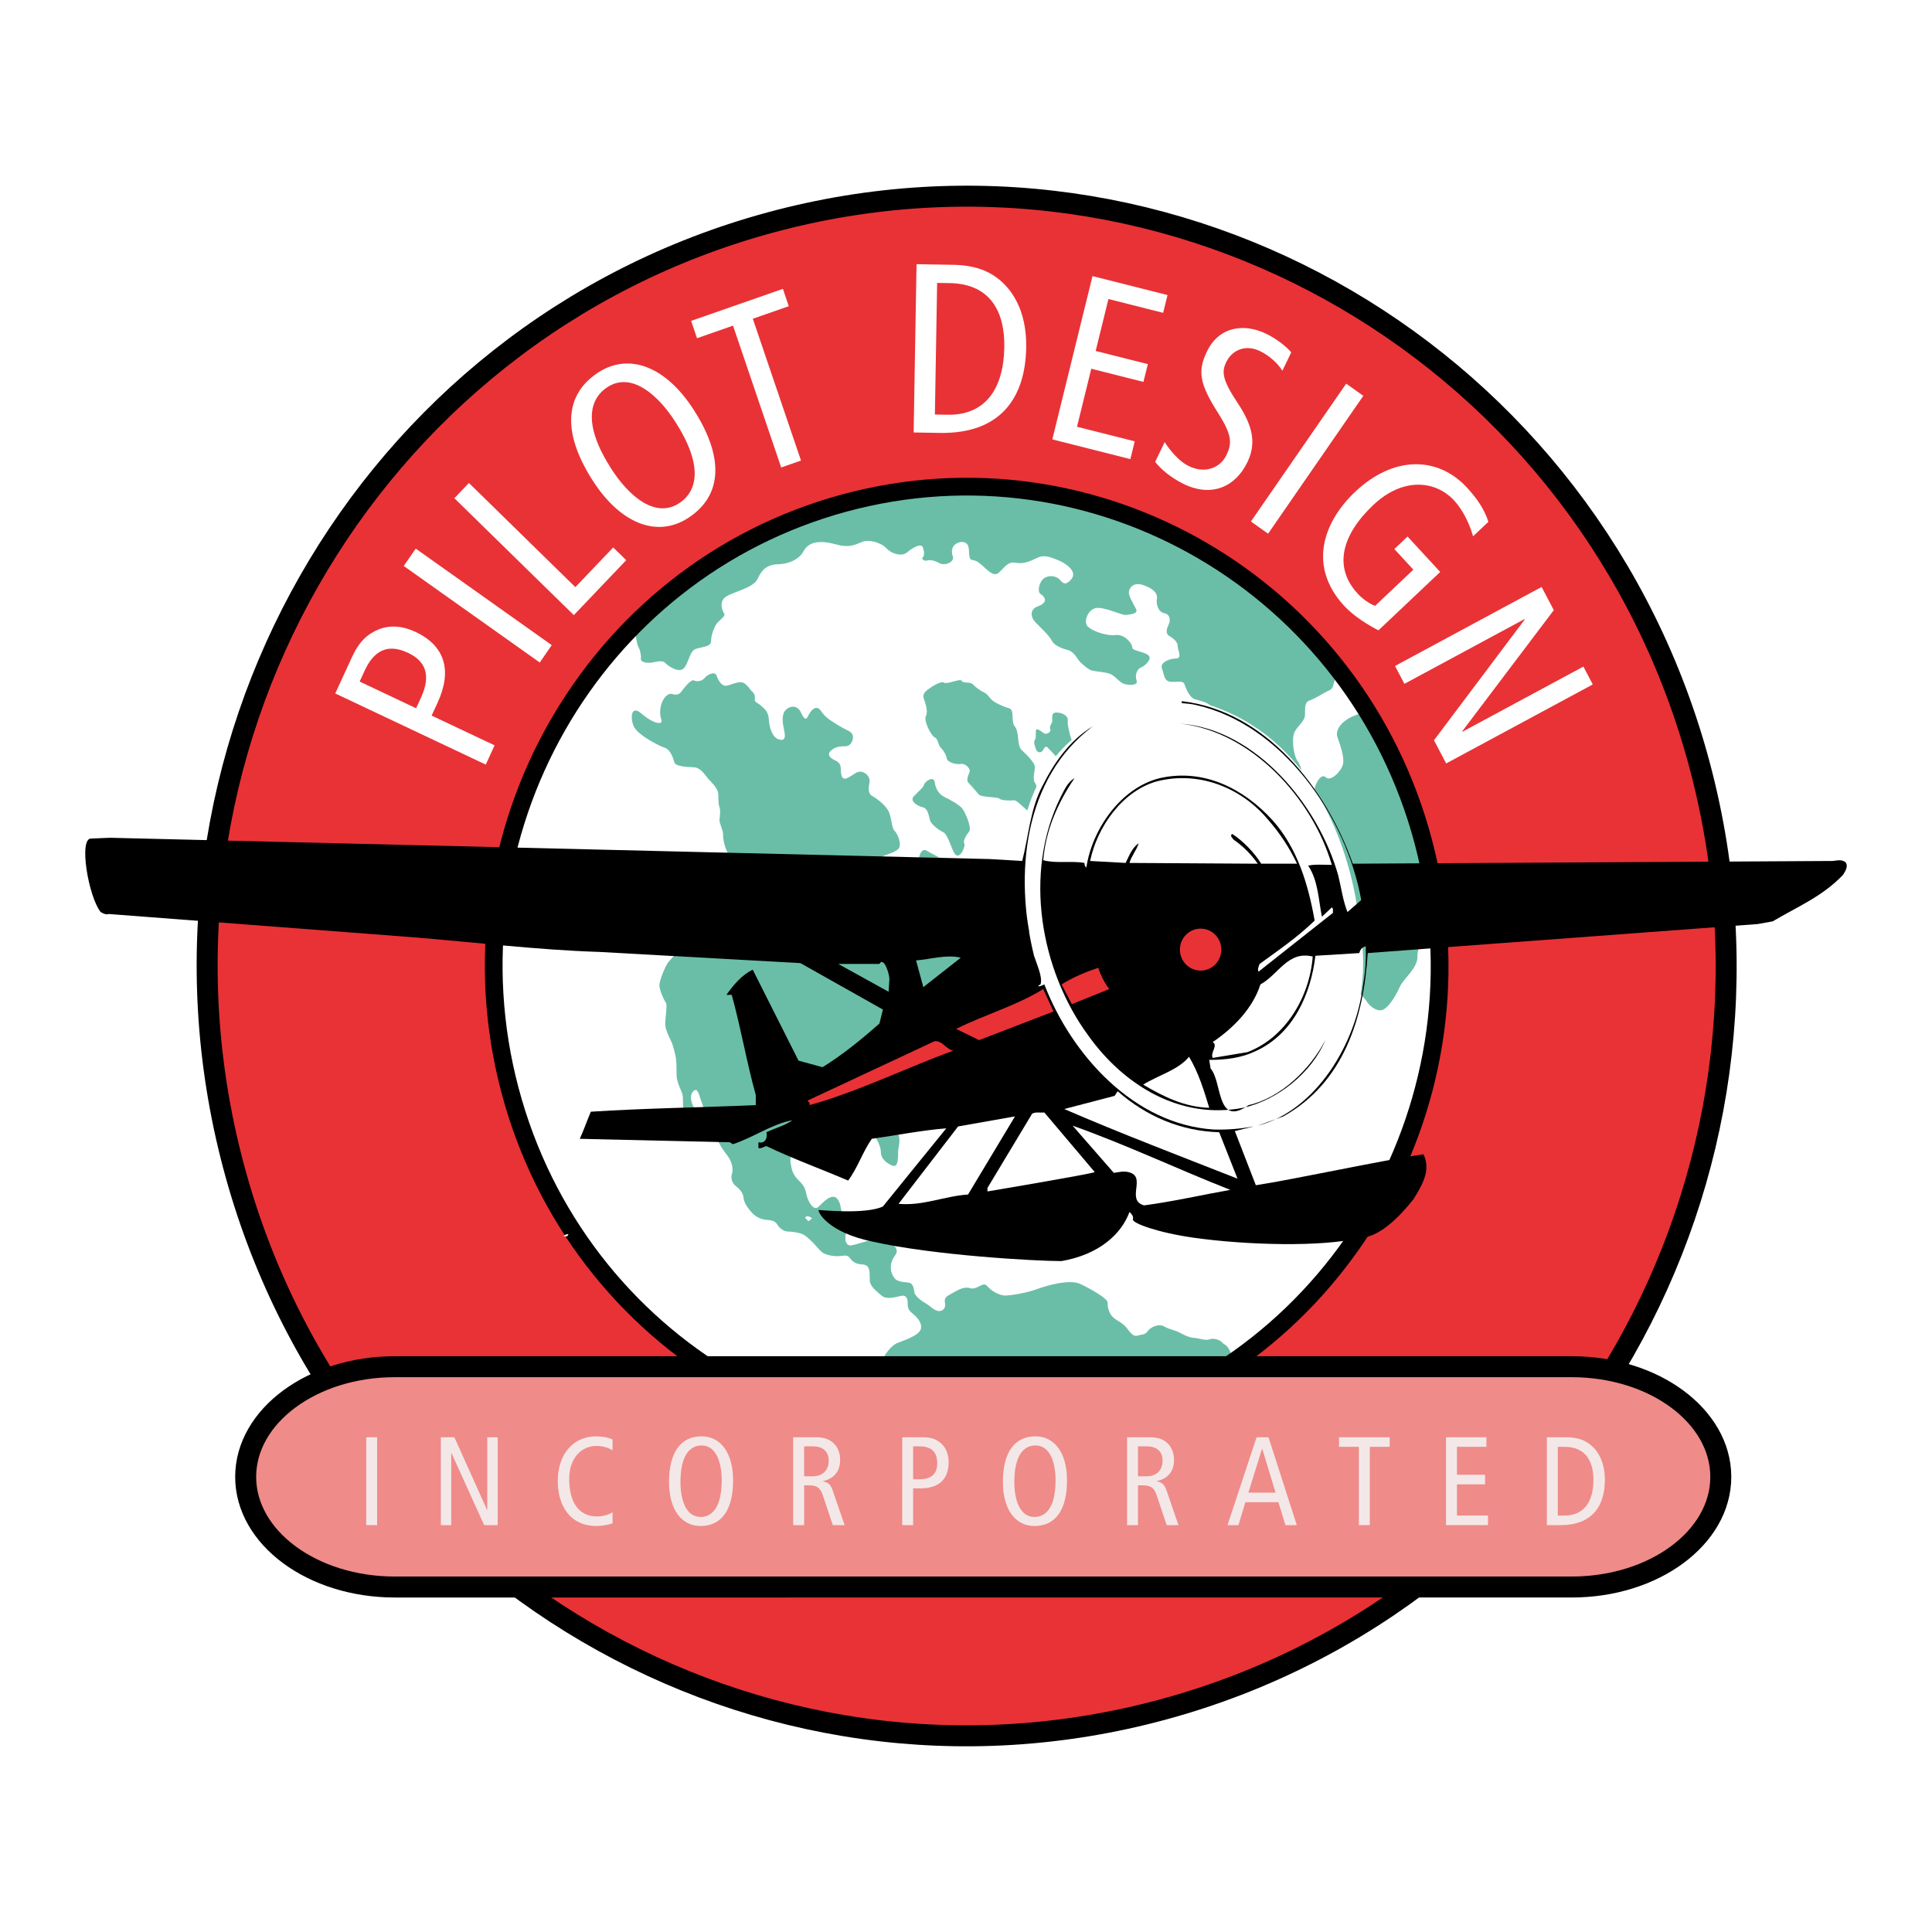
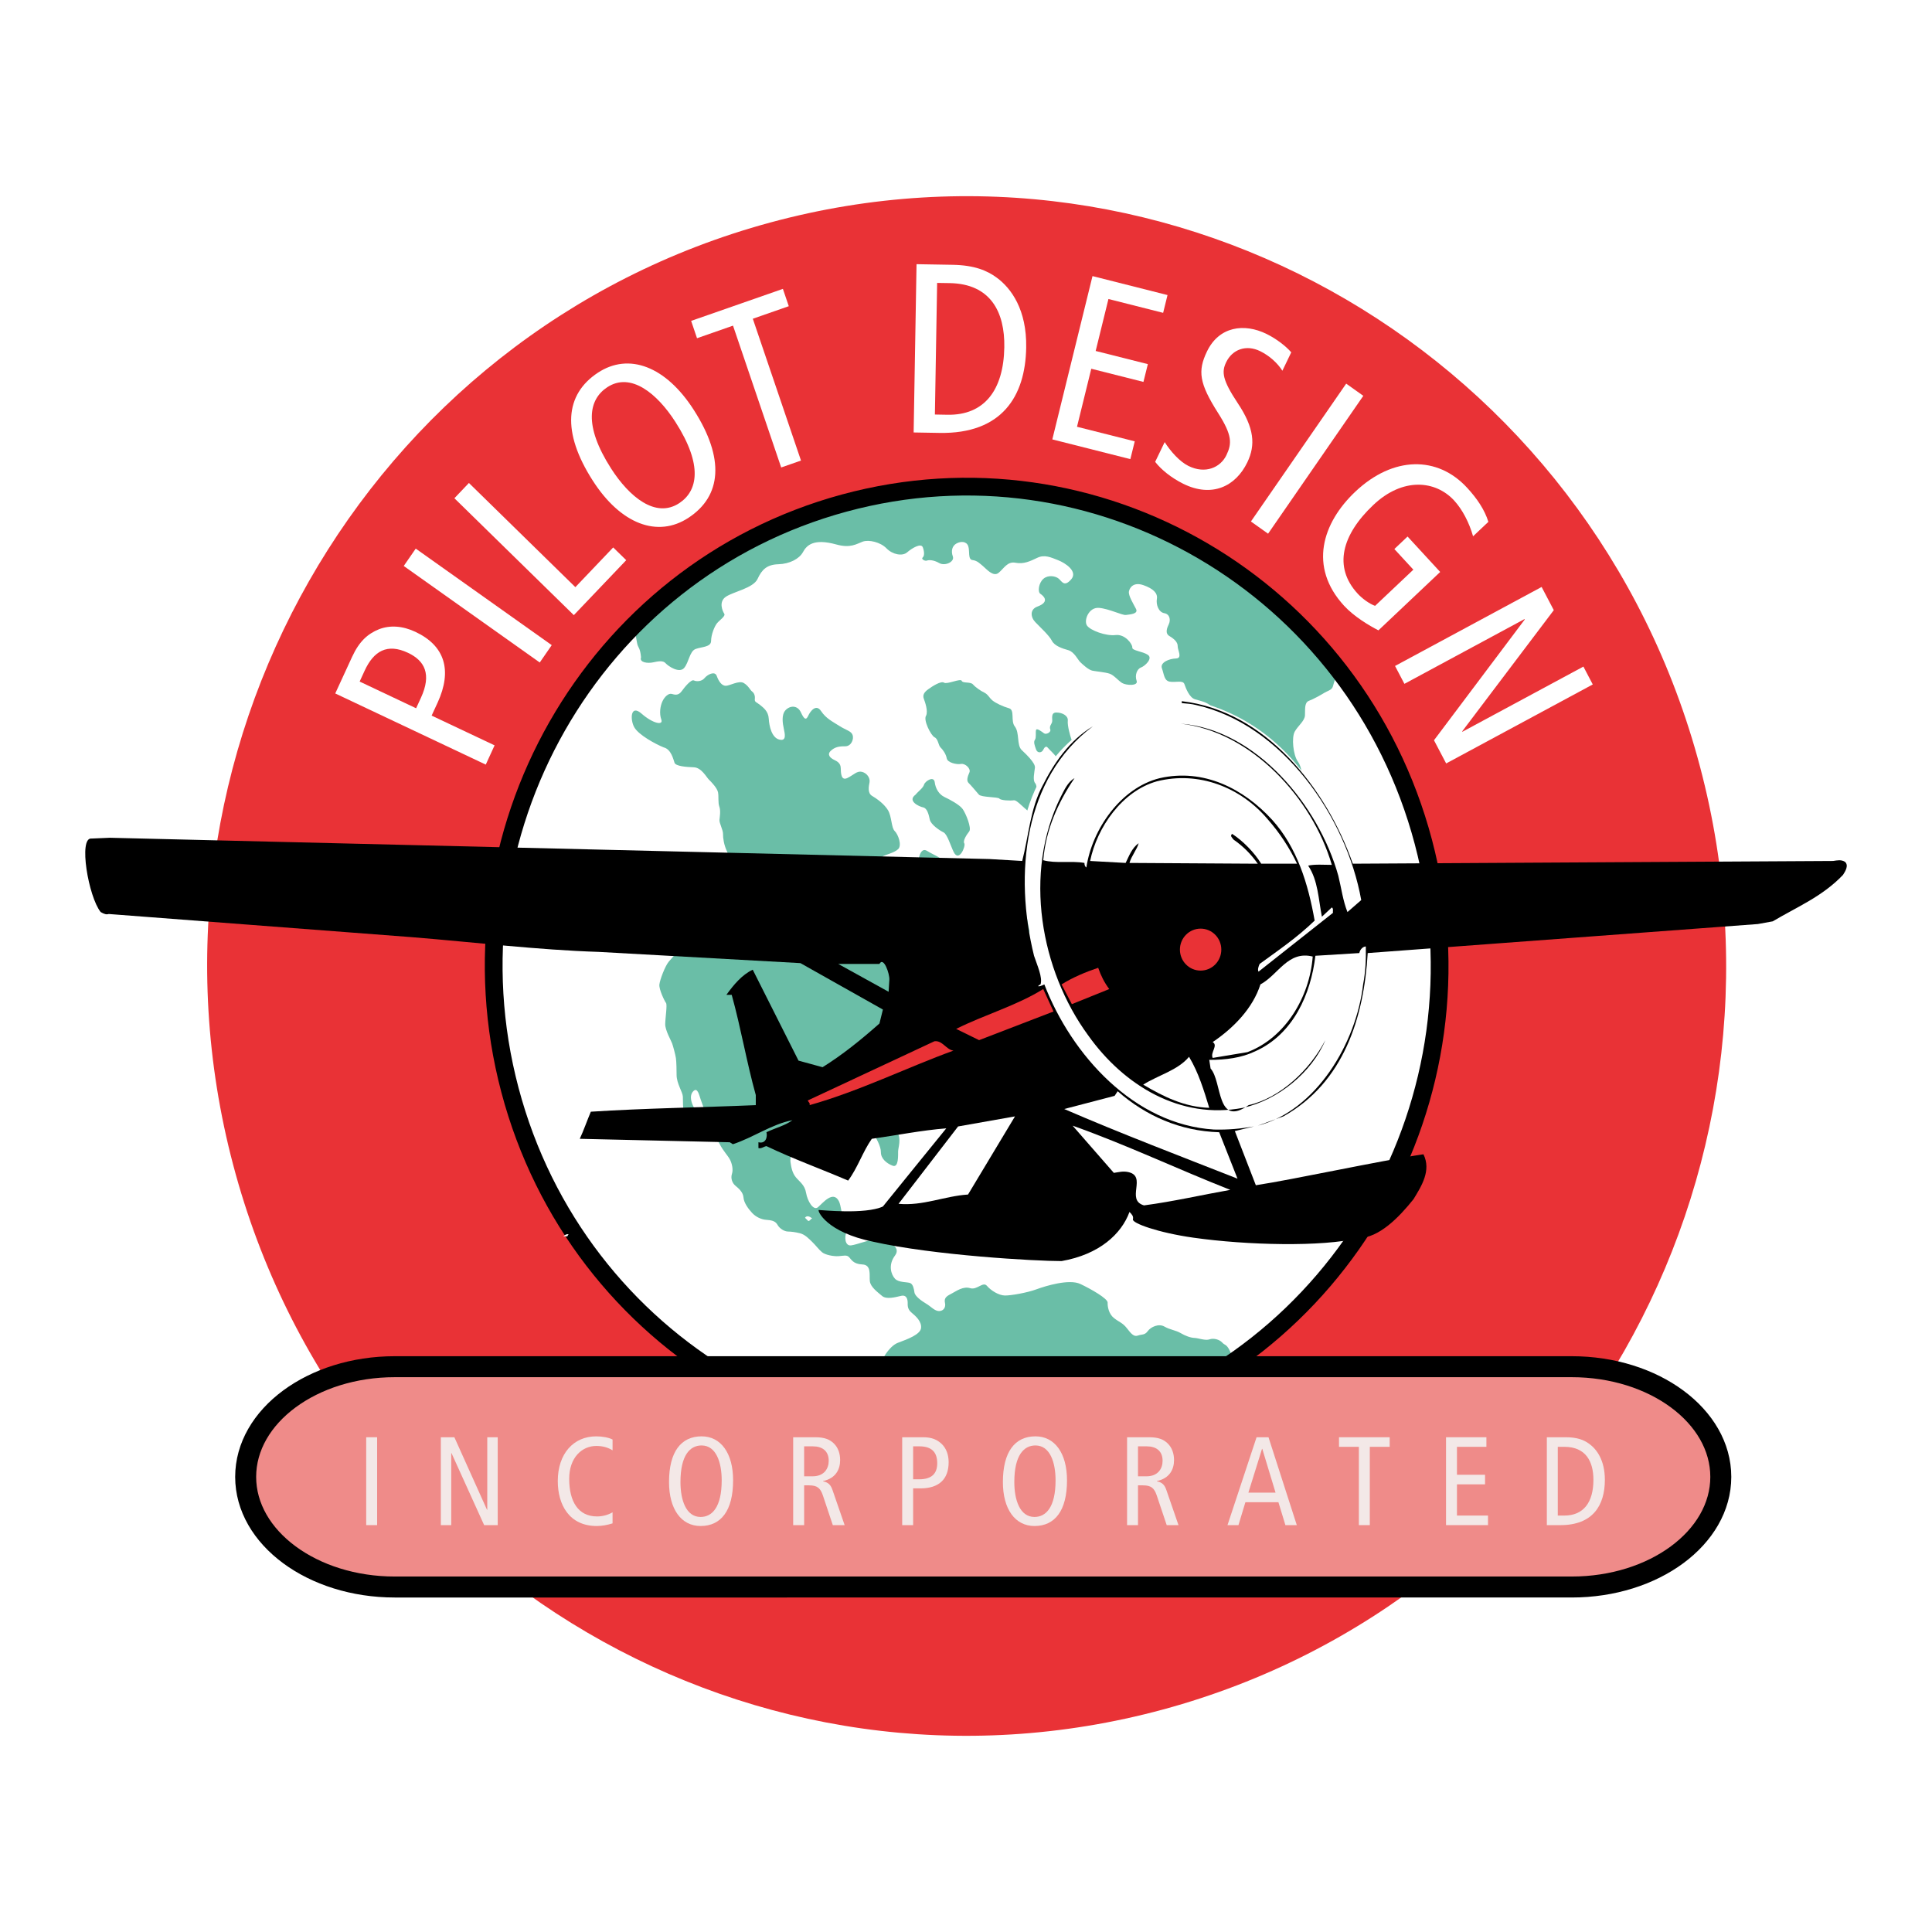
<svg xmlns="http://www.w3.org/2000/svg" version="1.0" id="Layer_1" x="0px" y="0px" width="192.756px" height="192.756px" viewBox="0 0 192.756 192.756" enable-background="new 0 0 192.756 192.756" xml:space="preserve">
  <g>
-     <polygon fill-rule="evenodd" clip-rule="evenodd" fill="#FFFFFF" points="0,0 192.756,0 192.756,192.756 0,192.756 0,0  " />
    <path fill-rule="evenodd" clip-rule="evenodd" fill="#E93236" d="M23.27,116.243C12.436,75.28,36.414,33.179,76.827,22.206   c40.412-10.97,81.957,13.342,92.789,54.309c10.836,40.963-13.144,83.062-53.557,94.035C75.647,181.52,34.105,157.207,23.27,116.243   L23.27,116.243z" />
-     <path fill="none" stroke="#000000" stroke-width="2.093" stroke-miterlimit="2.613" d="M23.27,116.243   C12.436,75.28,36.414,33.179,76.827,22.206c40.412-10.97,81.957,13.342,92.789,54.309c10.836,40.963-13.144,83.062-53.557,94.035   C75.647,181.52,34.105,157.207,23.27,116.243" />
-     <path fill-rule="evenodd" clip-rule="evenodd" fill="#FFFFFF" d="M50.876,108.748c-6.747-25.508,8.187-51.725,33.352-58.557   c25.168-6.833,51.036,8.308,57.783,33.816c6.747,25.511-8.183,51.728-33.352,58.561C83.493,149.4,57.623,134.257,50.876,108.748   L50.876,108.748z" />
+     <path fill-rule="evenodd" clip-rule="evenodd" fill="#FFFFFF" d="M50.876,108.748c-6.747-25.508,8.187-51.725,33.352-58.557   c25.168-6.833,51.036,8.308,57.783,33.816c6.747,25.511-8.183,51.728-33.352,58.561C83.493,149.4,57.623,134.257,50.876,108.748   z" />
    <path fill-rule="evenodd" clip-rule="evenodd" fill="#6ABEA7" d="M128.735,62.133c-12.538-12.167-31.264-16.807-48.673-10.384   c-6.574,2.424-12.288,6.179-16.959,10.852c0.42,0.813,0.349,1.118,0.479,1.651c0.089,0.377,0.294,0.396,0.374,1.333   c-0.189,0.536,0.703,0.608,1.196,0.501c0.497-0.108,0.995-0.212,1.251,0.081c0.256,0.29,1.366,1.041,1.851,0.478   c0.48-0.566,0.542-1.67,1.148-1.895c0.605-0.225,1.539-0.179,1.542-0.8c0.006-0.621,0.325-1.434,0.587-1.762   c0.267-0.332,0.888-0.715,0.725-0.962c-0.167-0.25-0.577-1.18,0.157-1.684s2.742-0.858,3.171-1.787   c0.426-0.93,0.937-1.427,2.068-1.46c1.135-0.032,2.094-0.54,2.463-1.216c0.366-0.676,1.058-1.381,3.312-0.76   c1.436,0.4,2.036-0.055,2.642-0.279c0.606-0.222,1.77,0.045,2.376,0.668c0.606,0.628,1.587,0.806,2.053,0.404   c0.464-0.404,1.4-0.982,1.574-0.501c0.17,0.475,0.157,0.867-0.02,1.012c-0.176,0.142,0.215,0.383,0.417,0.308   c0.203-0.075,0.655-0.087,1.232,0.243c0.573,0.329,1.559-0.113,1.362-0.66c-0.195-0.545-0.074-1.053,0.375-1.296   c0.445-0.24,0.991-0.211,1.161,0.267c0.174,0.477-0.055,1.336,0.424,1.391c0.477,0.055,0.734,0.348,1.061,0.614   c0.324,0.267,1.004,1.095,1.536,0.669c0.532-0.429,0.875-1.173,1.696-1.014c0.821,0.162,1.469-0.157,2.184-0.498   c0.719-0.342,1.36-0.036,2.068,0.243c0.712,0.28,2.004,1.115,1.299,1.918c-0.702,0.8-0.924,0.185-1.247-0.081   c-0.324-0.268-1.056-0.384-1.52,0.019c-0.466,0.403-0.601,1.303-0.298,1.502c0.298,0.198,0.99,0.792-0.306,1.271   c-0.741,0.272-0.699,1.03-0.208,1.547c0.49,0.514,1.397,1.34,1.657,1.859c0.267,0.523,1.042,0.777,1.639,0.942   c0.593,0.17,0.956,0.962,1.187,1.187c0.233,0.221,0.814,0.779,1.226,0.861c0.41,0.081,1.272,0.149,1.709,0.298   c0.433,0.146,0.856,0.689,1.247,0.93c0.392,0.241,1.642,0.322,1.446-0.224c-0.195-0.547,0.035-1.174,0.438-1.323   c0.404-0.146,1.2-0.904,0.692-1.257c-0.509-0.355-1.6-0.417-1.562-0.738c0.036-0.325-0.718-1.359-1.667-1.242   c-0.946,0.117-2.526-0.458-2.856-0.956c-0.331-0.497,0.176-1.842,1.199-1.755c1.02,0.084,2.331,0.761,2.692,0.706   c0.36-0.055,1.268-0.082,1.005-0.602c-0.264-0.52-0.786-1.336-0.705-1.749c0.08-0.417,0.496-0.959,1.455-0.617   c0.962,0.341,1.431,0.789,1.331,1.364c-0.097,0.579,0.173,1.33,0.74,1.427c0.571,0.101,0.632,0.695,0.462,1.07   c-0.173,0.371-0.43,0.93,0.055,1.215c0.484,0.287,0.831,0.621,0.82,1.011c-0.013,0.391,0.508,1.203-0.173,1.223   c-0.68,0.019-1.609,0.399-1.401,0.981c0.221,0.614,0.215,1.235,0.785,1.333c0.568,0.1,1.31-0.172,1.456,0.236   c0.147,0.41,0.491,1.366,1.084,1.531c0.597,0.169,1.164,0.267,1.629,0.715c0.465,0.445,1.139,1.046,1.251,1.781   c0.108,0.731-0.184,2.463,0.728,2.668c0.914,0.205,1.386,0.88,1.244,1.55c-0.141,0.67-0.103,2.896,0.539,3.202   c0.645,0.302,1.177,0.725,1.911,1.072c0.734,0.349,1.465,0.466,2.53-1.242c1.064-1.707,0.872-2.873,0.4-3.549   c-0.471-0.676-0.631-2.396-0.305-2.981c0.324-0.581,0.99-1.06,1.02-1.612c0.032-0.552-0.08-1.283,0.392-1.459   c0.472-0.172,1.231-0.607,1.542-0.799c0.314-0.192,0.74-0.273,0.847-0.621c0.104-0.349,0.225-0.859,0.404-1.001   c0.176-0.143-0.545-0.842-0.779-1.066C131.663,65.24,130.073,63.377,128.735,62.133L128.735,62.133z" />
    <path fill-rule="evenodd" clip-rule="evenodd" fill="#F2D0D0" d="M114.363,72.264c-0.195-0.546,0.526-0.659,1.213-0.448   c0.686,0.211,1.715-0.322,1.715-0.322s0.892-0.484,1.629-0.136c0.734,0.348,1.565,0.964,1.442,1.475   c-0.122,0.508,0.692,1.291,0.472,1.527c-0.218,0.234-1.266,0.079-1.523-0.21c-0.256-0.293-0.881-0.758-1.465-0.466   c-0.321,0.159-0.729-0.117-0.979-0.179c-0.25-0.064-0.66-0.143-0.948,0.117C115.63,73.883,114.72,73.677,114.363,72.264   L114.363,72.264z" />
    <path fill-rule="evenodd" clip-rule="evenodd" fill="#F2D0D0" d="M118.18,75.03c0.323,0.266,0.936,0.273,0.99,0.641   c0.059,0.364,0.048,0.984-0.285,1.108c-0.34,0.127-0.939-0.273-1.164-0.267c-0.228,0.006-1.062,0.237-1-0.017   c0.063-0.257,0.051-0.715-0.09-0.894c-0.142-0.179,0.121-0.51,0.298-0.653c0.18-0.143,0.256-0.556,0.461-0.631   C117.589,74.243,118.25,74.386,118.18,75.03L118.18,75.03z" />
    <path fill-rule="evenodd" clip-rule="evenodd" fill="#6ABEA7" d="M104.788,72.781c-0.122-0.342,0.122-0.507,0.183-0.764   c0.062-0.253-0.183-0.936,0.43-0.93c0.613,0.006,1.187,0.334,1.133,0.819c-0.055,0.484,0.243,1.531,0.368,1.873   c0.122,0.341,0.378,1.485,0,1.7c-0.382,0.218-1.305,0.406-1.494,0.088c-0.188-0.315-0.747-0.806-0.888-0.985   c-0.141-0.181-0.318-0.039-0.446,0.24c-0.129,0.28-0.558,0.361-0.706-0.048c-0.146-0.409-0.269-0.751-0.115-0.962   c0.154-0.211,0.049-0.712,0.109-0.968c0.061-0.253,0.594,0.168,0.802,0.321C104.371,73.32,104.888,73.054,104.788,72.781   L104.788,72.781z" />
    <path fill-rule="evenodd" clip-rule="evenodd" fill="#6ABEA7" d="M92.398,71.399c0.212-0.464-0.106-1.352-0.231-1.694   c-0.122-0.34,0.009-0.62,0.429-0.928c0.423-0.312,1.292-0.865,1.59-0.667c0.302,0.199,1.668-0.458,1.764-0.185   c0.1,0.273,0.866,0.068,1.122,0.357c0.256,0.292,0.764,0.646,1.133,0.819c0.368,0.176,0.489,0.517,0.814,0.784   c0.323,0.267,1.058,0.614,1.654,0.78c0.593,0.169,0.146,1.261,0.566,1.801c0.511,0.649,0.174,1.866,0.699,2.369   c0.35,0.335,1.373,1.274,1.318,1.755c-0.055,0.484-0.237,1.249,0.019,1.541c0.258,0.293,0.17,1.329,0.296,1.671   c0.122,0.341,0.391,1.94-0.458,1.482c-0.854-0.458-1.607-1.495-1.967-1.439c-0.362,0.056-1.292,0.013-1.433-0.166   c-0.142-0.183-1.793-0.114-2.053-0.404c-0.256-0.292-0.795-0.942-1.029-1.167c-0.231-0.225-0.083-0.663,0.086-1.038   c0.174-0.373-0.41-0.929-0.84-0.851c-0.426,0.081-1.34-0.124-1.42-0.556c-0.077-0.436-0.385-0.864-0.615-1.085   c-0.235-0.225-0.229-0.846-0.597-1.018C92.879,73.385,92.09,71.822,92.398,71.399L92.398,71.399z" />
    <path fill-rule="evenodd" clip-rule="evenodd" fill="#6ABEA7" d="M91.34,79.288c0.263-0.328,0.753-0.663,0.855-1.011   c0.106-0.347,0.975-0.9,1.062-0.237c0.083,0.663,0.439,1.228,0.991,1.488c0.552,0.261,1.494,0.764,1.799,1.193   c0.308,0.426,0.915,1.904,0.651,2.233c-0.263,0.328-0.653,0.936-0.49,1.186c0.166,0.247-0.523,1.963-1.064,0.855   c-0.289-0.588-0.636-1.774-1.004-1.947c-0.368-0.175-1.266-0.77-1.373-1.274c-0.105-0.5-0.256-1.141-0.667-1.222   C91.689,80.474,90.493,79.908,91.34,79.288L91.34,79.288z" />
-     <path fill-rule="evenodd" clip-rule="evenodd" fill="#6ABEA7" d="M142.967,92.936c-0.34-4.147-1.222-8.315-2.694-12.41   c-1.199-3.338-2.726-6.458-4.534-9.334c-1.761,0.484-2.591,1.563-2.296,2.383c0.292,0.819,0.734,2.047,0.526,2.743   c-0.208,0.696-1.226,1.687-1.689,1.242c-0.466-0.449-1.026,0.533-1.188,1.364c-0.16,0.832-0.821,1.541-1.077,2.1   c-0.256,0.559-0.183,1.612-0.122,2.208c0.062,0.598-0.5,1.576-0.438,2.174c0.061,0.594,0.734,2.047,0.307,2.977   c-0.429,0.93,0.122,2.042,0.556,2.191c0.436,0.146,1.504,0.143,1.587,0.806c0.087,0.663,0.532,1.274,0.571,1.798   c0.035,0.53,0.214,1.238,0.497,1.596c0.281,0.36,0.298,1.049,0.692,1.29c0.391,0.244,0.789,0.715,0.756,1.268   c-0.027,0.549,0.376,1.251,0.651,1.381c0.276,0.134,1.042,0.778,1.257,1.161c0.212,0.387,1.03,1.167,1.677,0.852   c0.648-0.319,1.299-1.485,1.681-2.321c0.389-0.838,1.789-1.819,1.734-3.036C141.363,94.151,142.729,93.492,142.967,92.936   L142.967,92.936z" />
    <path fill-rule="evenodd" clip-rule="evenodd" fill="#6ABEA7" d="M122.983,136.024c-0.299-0.197,0.172-0.373-0.331-1.349   c-0.308-0.592-0.465-0.445-0.721-0.738c-0.26-0.292-0.854-0.457-1.258-0.309c-0.404,0.15-1.112-0.13-1.5-0.143   c-0.386-0.013-0.911-0.204-1.396-0.491c-0.484-0.282-1.029-0.314-1.604-0.643c-0.577-0.328-1.359,0.038-1.664,0.458   c-0.308,0.423-0.584,0.293-0.987,0.441c-0.404,0.149-0.687-0.211-1.106-0.75c-0.427-0.539-0.744-0.579-1.276-0.998   c-0.532-0.422-0.644-1.153-0.632-1.544c0.013-0.393-1.622-1.335-2.722-1.856c-1.104-0.523-3.441,0.186-4.384,0.534   c-0.942,0.347-2.523,0.62-3.136,0.617c-0.613-0.007-1.396-0.491-1.797-0.962c-0.396-0.472-0.984,0.441-1.67,0.23   s-1.353,0.266-1.798,0.507c-0.446,0.244-0.851,0.394-0.721,0.963c0.128,0.571-0.295,0.88-0.707,0.802   c-0.41-0.081-0.692-0.442-1.173-0.728c-0.484-0.286-1.109-0.751-1.164-1.115c-0.055-0.367-0.135-0.799-0.411-0.933   c-0.275-0.13-1.157-0.035-1.533-0.439c-0.372-0.402-0.715-1.358,0.007-2.32s-1.016-1.557-1.723-1.608   c-0.702-0.049-2.091,0.542-2.681,0.604c-0.586,0.062-0.68-0.832-0.422-1.392c0.259-0.556-0.055-1.215-0.312-1.509   c-0.256-0.289-0.233-1.072-0.471-1.523c-0.577-1.092-1.607,0.205-2.072,0.608c-0.465,0.402-1.058-0.614-1.192-1.415   c-0.135-0.799-0.619-1.085-1.017-1.557c-0.397-0.471-0.483-1.138-0.538-1.502c-0.058-0.366,0.134-0.899-0.106-1.352   c-0.237-0.455-0.189-1.167,0.048-1.567c0.241-0.396,0.914-0.643,1.192-1.134c0.283-0.49,1.19-0.517,1.674-0.23   c0.481,0.286,0.978-0.67,1.491-0.939c0.516-0.264,1.347,0.357,1.764,0.666c0.417,0.31,0.785,0.484,1.42,0.56   c0.638,0.074,0.822,1.011,0.921,1.284c0.096,0.272,0.619,1.085,0.612,1.706c-0.006,0.621,0.551,1.108,1.17,1.345   c0.619,0.234,0.539-1.049,0.549-1.439c0.013-0.39,0.33-1.205-0.075-1.904c-0.404-0.702,0.257-1.411,0.674-1.95   c0.417-0.54,0.923-1.037,1.648-1.999c0.721-0.962,0.557-1.938,0.583-3.462c0.02-1.01,0.497-0.955,1.465-1.235   c0.968-0.278,0.603-1.202,0.898-1.956c0.317-0.812,0.955-0.741,1.77-0.806c0.814-0.062,1.094-0.247,1.658-0.689   c0,0,0.34-0.436,0.516-0.578c0.18-0.144,0.754-0.664,0.987-0.865c0.231-0.201,0.469-0.715,0.719-1.079   c0.087-0.124-0.035-0.409-0.244-0.565c-0.208-0.156-0.27-0.016-0.475,0.059c-0.198,0.074-0.333,0.236-0.68,0.328   c-0.349,0.091-0.397-0.045-0.677,0.134c-0.278,0.182-0.535,0.159-0.695,0.025c-0.202-0.504,0.927-1.076,1.767-1.076   c1.181-0.003,1.177-1.917,2.178-2.427c1.097-0.56,1.314-2.496,1.004-4.001c-0.314-1.511-1.165-1.118-1.745-0.826   c-0.58,0.289-1.25-0.081-1.757-0.435c-0.51-0.354-0.375-1.255-0.591-1.638c-0.214-0.384-0.544-0.88-0.464-1.297   s-0.924-0.664-1.306-0.445c-0.378,0.218-0.208,0.696-0.298,1.502c-0.093,0.805-1.994-0.04-2.1-1.391   c-0.045-0.583-1.183-0.956-1.875-1.395c-0.69-0.442-0.946,0.969-0.843,1.469c0.105,0.504,0.172,1.33,0.208,1.856   c0.038,0.53,0.664,1.843,0.901,2.295c0.241,0.455-0.802,1.381-1.407,1.602c-0.606,0.224-0.818,0.689-0.484,1.417   c0.34,0.725-0.885-0.136-1.241-0.702c-0.356-0.565-1.011-0.477-1.293-0.838c-0.281-0.357-0.472-0.676-0.619-1.085   c-0.147-0.41-0.135-0.8-0.613-0.855c-0.477-0.056-0.753-0.186-0.968-0.572c-0.214-0.383,0.403-0.998,0.779-1.446   c0.372-0.445,0.783-1.215,0.593-1.531c-0.192-0.318,0.225-0.858,0.54-1.05c0.311-0.191,1.167-0.354,1.564-0.734   c0.398-0.376,0.006-1.469-0.342-1.804c-0.35-0.335-0.289-1.44-0.667-2.074c-0.382-0.63-1.097-1.141-1.581-1.427   c-0.485-0.282-0.343-0.955-0.264-1.371c0.077-0.413-0.253-0.911-0.753-1.034c-0.503-0.124-0.808,0.295-1.459,0.614   c-0.647,0.315-0.647-0.533-0.661-0.995c-0.013-0.458-0.311-0.656-0.679-0.828c-0.366-0.176-0.715-0.51-0.318-0.888   c0.398-0.379,0.824-0.461,1.437-0.454c0.612,0.006,0.888-0.716,0.744-1.125c-0.147-0.41-0.626-0.465-1.318-0.904   c-0.692-0.442-1.337-0.745-1.831-1.488c-0.497-0.744-1.064,0.006-1.28,0.471c-0.214,0.466-0.397,0.377-0.734-0.347   c-0.34-0.725-1.084-0.683-1.527-0.212c-0.439,0.472-0.282,1.342-0.176,1.844c0.103,0.503,0.305,1.28-0.445,1.092   c-0.753-0.186-1.01-1.326-1.055-2.083c-0.042-0.758-0.552-1.112-0.875-1.378c-0.323-0.267-0.552-0.26-0.516-0.583   c0.039-0.321-0.061-0.594-0.269-0.751c-0.208-0.155-0.353-0.564-0.837-0.851c-0.484-0.283-1.421,0.293-1.805,0.279   c-0.388-0.009-0.692-0.438-0.888-0.984c-0.199-0.546-0.955-0.11-1.219,0.217c-0.263,0.329-0.785,0.368-1.061,0.234   c-0.276-0.13-0.911,0.647-1.215,1.07c-0.308,0.422-0.625,0.383-0.969,0.279c-0.343-0.107-0.741,0.273-0.956,0.738   c-0.215,0.464-0.331,1.206-0.109,1.819c0.221,0.615-0.85,0.391-1.966-0.591c-1.115-0.979-1.164,0.585-0.733,1.355   c0.429,0.767,2.131,1.687,2.933,2.009c0.753,0.185,0.962,1.192,1.084,1.534c0.122,0.341,1.144,0.426,1.917,0.451   c0.77,0.023,1.273,0.998,1.504,1.222c0.233,0.221,0.84,0.849,0.92,1.285c0.081,0.436-0.019,1.011,0.129,1.42   c0.147,0.409,0.047,0.988,0.013,1.31c-0.036,0.321,0.368,1.023,0.355,1.414c-0.013,0.394,0.1,1.124,0.385,1.713   c0.192,0.39,0.186,0.936-0.077,1.268c-0.263,0.328,0.048,0.984,0.189,1.166c0.141,0.179,0.221,0.615,0.067,0.823   c-0.154,0.211,0.048,0.988,0.038,1.378c-0.013,0.393-0.583,0.292-1.212-0.403c-0.631-0.692-0.724,0.961-0.686,1.492   c0.036,0.527-0.048,0.712-0.195,1.154c-0.138,0.413-0.161,0.832-0.606,1.072c-0.445,0.243-1.375,1.049-1.776,1.427   c-0.398,0.38-1.167,1.205-1.542,1.651c-0.372,0.449-0.879,1.794-0.934,2.278c-0.057,0.484,0.52,1.664,0.661,1.843   c0.141,0.182-0.074,1.495-0.08,2.116c-0.003,0.62,0.59,1.639,0.687,1.911c0.099,0.272,0.327,1.118,0.382,1.482   c0.054,0.367,0.067,1.307,0.067,1.677c0,0.852,0.611,1.707,0.625,2.164c0.013,0.462-0.014,1.242,0.135,1.651   c0.147,0.41,1.176,1.576,1.176,1.576l0.356-0.285c0,0-0.125-1.189-0.456-1.688c-0.33-0.497-0.625-1.316-0.182-1.787   c0.439-0.472,0.6,0.396,0.747,0.806c0.147,0.41,0.539,1.502,0.686,1.911c0.147,0.41,0.795,0.946,0.856,1.541   c0.063,0.595,0.368,1.023,0.368,1.023c0.289,0.589,0.78,1.103,0.991,1.489c0.215,0.383,0.369,1.023,0.221,1.463   c-0.145,0.441,0.025,0.919,0.349,1.186c0.325,0.268,0.767,0.646,0.802,1.174c0.039,0.526,0.484,1.134,0.86,1.537   s0.923,0.667,1.469,0.695c0.872,0.049,0.962,0.342,1.128,0.589c0.164,0.251,0.581,0.56,0.965,0.572   c0.388,0.013,0.706,0.049,1.209,0.172c0.501,0.124,0.875,0.526,1.222,0.861c0.35,0.335,0.657,0.764,0.982,1.03   c0.323,0.271,1.144,0.43,1.664,0.394c0.522-0.04,0.792-0.137,1.022,0.085c0.234,0.224,0.405,0.702,1.337,0.743   c0.93,0.042,0.684,1.06,0.747,1.658c0.061,0.595,0.776,1.102,1.219,1.482c0.439,0.376,1.34,0.123,1.902-0.007   c0.564-0.13,0.669,0.37,0.657,0.764c-0.013,0.391,0.086,0.663,0.41,0.93c0.401,0.332,0.998,0.868,0.923,1.515   c-0.07,0.646-1.35,1.118-2.292,1.466c-0.942,0.349-1.763,1.885-2.059,2.766c-0.292,0.885,0.616,2.559,1.228,3.417   c0.612,0.854,1.899,1.462,2.546,1.995c0.648,0.533,2.069,1.092,3.246,0.969c1.176-0.127,2.228,0.261,3.844,1.339   c4.641-0.221,9.325-1.144,13.92-2.841c3.918-1.443,7.536-3.364,10.807-5.668L122.983,136.024L122.983,136.024z" />
    <path fill="none" stroke="#000000" stroke-width="1.772" stroke-miterlimit="2.613" d="M50.876,108.748   c-6.747-25.508,8.187-51.725,33.352-58.557c25.167-6.833,51.036,8.308,57.783,33.816c6.747,25.511-8.183,51.728-33.352,58.561   C83.493,149.4,57.623,134.257,50.876,108.748L50.876,108.748z" />
    <path fill-rule="evenodd" clip-rule="evenodd" fill="#FFFFFF" d="M48.465,76.285l0.881-1.921l-6.282-2.968l0.594-1.287   c1.484-3.228,0.727-5.682-2.197-7.063c-1.314-0.621-2.569-0.683-3.649-0.266c-1.125,0.452-1.975,1.219-2.677,2.743l-1.687,3.663   L48.465,76.285L48.465,76.285z M35.882,67.999l0.5-1.088c0.904-1.963,2.26-2.753,4.326-1.778c1.681,0.793,2.363,2.151,1.289,4.485   l-0.481,1.046L35.882,67.999L35.882,67.999z" />
    <polygon fill-rule="evenodd" clip-rule="evenodd" fill="#FFFFFF" points="53.851,66.098 55.047,64.365 41.478,54.735    40.281,56.467 53.851,66.098  " />
    <polygon fill-rule="evenodd" clip-rule="evenodd" fill="#FFFFFF" points="57.251,61.372 62.478,55.889 61.178,54.619 57.404,58.58    46.784,48.186 45.335,49.71 57.251,61.372  " />
    <path fill-rule="evenodd" clip-rule="evenodd" fill="#FFFFFF" d="M59.133,47.941c2.79,4.356,6.48,5.744,9.565,3.712   c3.283-2.161,3.639-5.893,0.522-10.755c-2.793-4.359-6.48-5.744-9.565-3.715C56.372,39.345,56.016,43.08,59.133,47.941   L59.133,47.941z M60.964,46.736c-2.78-4.34-2.209-6.895-0.378-8.101c2.347-1.543,4.983,0.625,6.804,3.469   c2.78,4.336,2.209,6.89,0.378,8.096C65.417,51.749,62.785,49.58,60.964,46.736L60.964,46.736z" />
    <polygon fill-rule="evenodd" clip-rule="evenodd" fill="#FFFFFF" points="77.939,46.639 79.915,45.95 75.108,31.801 78.697,30.549    78.109,28.821 68.955,32.015 69.542,33.745 73.133,32.489 77.939,46.639  " />
    <path fill-rule="evenodd" clip-rule="evenodd" fill="#FFFFFF" d="M91.154,43.147l2.584,0.045c6.218,0.11,8.562-3.649,8.645-8.509   c0.067-3.774-1.487-5.919-2.94-6.982c-0.938-0.689-2.187-1.242-4.393-1.281l-3.607-0.062L91.154,43.147L91.154,43.147z    M93.498,28.226l1.26,0.02c4.079,0.074,5.503,2.889,5.442,6.403c-0.074,4.304-2.015,6.796-5.669,6.731l-1.257-0.023L93.498,28.226   L93.498,28.226z" />
    <polygon fill-rule="evenodd" clip-rule="evenodd" fill="#FFFFFF" points="104.99,43.839 112.776,45.807 113.213,44.032    107.453,42.579 108.877,36.79 114.081,38.103 114.521,36.329 109.315,35.016 110.59,29.832 116.047,31.212 116.483,29.438    108.999,27.546 104.99,43.839  " />
    <path fill-rule="evenodd" clip-rule="evenodd" fill="#FFFFFF" d="M128.828,35.152c-0.525-0.608-1.469-1.342-2.449-1.827   c-2.261-1.118-4.762-0.747-5.958,1.738c-0.937,1.948-0.785,3.169,1.109,6.144c1.414,2.223,1.388,3.042,0.827,4.209   c-0.594,1.231-2.104,1.905-3.79,1.069c-0.873-0.432-1.764-1.433-2.367-2.376l-0.949,1.97c0.603,0.78,1.61,1.595,2.803,2.187   c2.86,1.414,5.236,0.26,6.391-2.139c0.835-1.732,0.699-3.429-0.958-5.909c-1.529-2.307-1.623-3.104-1.154-4.075   c0.612-1.278,1.997-1.798,3.405-1.102c0.917,0.455,1.709,1.167,2.206,1.947L128.828,35.152L128.828,35.152z" />
    <polygon fill-rule="evenodd" clip-rule="evenodd" fill="#FFFFFF" points="124.804,52.03 126.517,53.247 136.018,39.491    134.309,38.275 124.804,52.03  " />
    <path fill-rule="evenodd" clip-rule="evenodd" fill="#FFFFFF" d="M143.688,57.065l-3.255-3.536l-1.318,1.248l1.896,2.058   l-3.82,3.611c-0.579-0.208-1.285-0.728-1.737-1.219c-2.46-2.675-1.562-5.893,1.565-8.848c2.949-2.789,6.211-2.451,8.058-0.445   c0.824,0.897,1.501,2.198,1.892,3.572l1.526-1.443c-0.379-1.223-1.145-2.34-2.116-3.393c-2.947-3.206-7.378-3.189-11.162,0.387   c-3.28,3.1-4.691,7.492-1.116,11.382c1.004,1.089,2.501,1.976,3.425,2.451L143.688,57.065L143.688,57.065z" />
    <polygon fill-rule="evenodd" clip-rule="evenodd" fill="#FFFFFF" points="139.183,66.443 140.119,68.227 152.102,61.765    152.124,61.808 143.069,73.856 144.284,76.17 158.91,68.288 157.977,66.505 145.903,73.008 145.884,72.966 155.022,60.875    153.808,58.561 139.183,66.443  " />
    <path fill-rule="evenodd" clip-rule="evenodd" fill="#EF8B89" stroke="#000000" stroke-width="2.093" stroke-miterlimit="2.613" d="   M39.383,136.356h117.429c8.212,0,14.872,4.921,14.872,10.992c0,6.068-6.66,10.989-14.872,10.989H39.383   c-8.212,0-14.873-4.921-14.873-10.989C24.511,141.277,31.171,136.356,39.383,136.356L39.383,136.356z" />
    <path fill-rule="evenodd" clip-rule="evenodd" fill="#FFFFFF" d="M108.499,72.696c0,0-6.856,3.474-6.856,14.285   c0,0,1.523,10.036,3.05,12.741c0,0,3.807,11.58,17.518,13.511c0,0,16.758-4.247,13.329-21.62c0,0-1.522-19.3-17.899-22.005   C117.64,69.608,109.262,71.152,108.499,72.696L108.499,72.696z" />
    <path fill-rule="evenodd" clip-rule="evenodd" d="M134.97,86.172l47.913-0.273c0.426-0.059,0.802-0.153,1.182,0.079   c0.418,0.347,0.039,0.964-0.191,1.313c-2.056,2.161-4.608,3.204-7.007,4.631l-1.487,0.27l-38.923,2.896   c-0.38,6.449-2.401,12.933-8.417,16.294l-2.552,0.926c5.826-1.505,9.825-8.224,10.511-14.093c0.228-1.197,0.305-2.471,0.267-3.784   c-0.267,0-0.57,0.273-0.648,0.657l-4.38,0.27c-0.455,3.822-2.209,7.84-6.016,9.536c-1.372,0.656-2.934,0.852-4.573,0.852   l0.132,0.861c1.18,1.313,0.555,5.933,3.793,3.654c3.198-0.732,6.133-3.55,7.655-6.485c-1.334,3.205-4.724,5.983-8.225,6.754   c-6.247,1.199-11.884-2.239-15.428-7.219c-4.761-6.484-6.513-16.212-2.741-23.818c0.344-0.657,0.686-1.469,1.368-1.853   c-1.673,2.47-2.853,5.132-3.119,8.184c1.254,0.348,2.815,0.039,4.111,0.27c0,0.192,0.038,0.347,0.191,0.461   c0.571-3.819,3.428-7.95,7.312-8.915c4.381-1.004,8.379,1.04,11.236,4.167c2.475,2.743,3.581,6.371,4.229,10.041   c-1.755,1.696-3.582,2.932-5.487,4.323c-0.111,0.23-0.227,0.579-0.111,0.771l7.426-5.867c-0.038-0.153,0.074-0.426-0.115-0.54   l-0.99,0.927c-0.344-1.739-0.382-3.631-1.37-5.097c0.648-0.155,1.562-0.077,2.36-0.077c-1.943-6.641-7.997-13.281-15.084-14.09   c7.543,0.579,13.789,8.184,15.731,15.172c0.306,1.235,0.455,2.471,0.914,3.627l1.373-1.196   c-1.488-8.337-7.886-17.525-16.457-19.456c-0.455-0.117-0.952-0.156-1.446-0.195v-0.192   C126.285,70.922,132.343,78.68,134.97,86.172L134.97,86.172z" />
    <path fill-rule="evenodd" clip-rule="evenodd" d="M109.034,72.466c-6.895,5.135-7.886,14.746-5.868,22.892   c0.305,0.93,0.879,2.164,0.648,2.857c-0.418,0.194-0.229,0.309,0.38,0c2.704,7.027,8.95,13.976,16.912,14.479   c1.485,0.036,2.626-0.078,3.999-0.309l-1.904,0.462l2.094,5.404c3.809-0.578,12.265-2.431,16.723-3.088   c0.798,1.622-0.193,3.166-0.992,4.479c-1.445,1.813-3.446,3.864-5.477,3.884c-3.623,0.888-11.12,0.719-16.479-0.042   c-3.527-0.5-6.159-1.453-6.038-1.836c0.074-0.31-0.115-0.501-0.343-0.732c-0.801,2.198-3.011,4.245-6.778,4.902   c-2.617,0.004-12.747-0.572-18.781-1.928c-4.698-0.946-5.593-3.101-5.445-3.17c0.23,0,4.646,0.466,6.401-0.347   c2.017-2.509,4.265-5.249,6.324-7.798c-2.441,0.191-4.955,0.696-7.43,1.043c-0.915,1.311-1.408,2.894-2.36,4.168   c-2.704-1.158-5.483-2.162-8.151-3.437c-0.266,0.039-0.494,0.271-0.799,0.196v-0.583c0.76,0.195,0.915-0.578,0.799-1   c0.875-0.426,1.866-0.657,2.591-1.2c-2.059,0.388-3.921,1.738-5.942,2.396l-0.305-0.195l-14.969-0.345   c0.382-0.812,0.726-1.816,1.104-2.704c5.409-0.347,10.969-0.422,16.457-0.655v-1.006c-0.914-3.279-1.488-6.715-2.402-9.997h-0.532   c0.725-1.005,1.562-2.009,2.629-2.509l4.569,9.072l2.398,0.656c1.982-1.234,3.849-2.74,5.676-4.362l0.344-1.391l-8.228-4.632   l-20.109-1.119c-6.096-0.194-12.417-0.964-18.624-1.468l-30.28-2.314c-0.228,0.074-0.443,0.013-0.802-0.195   c-1.219-1.505-2.245-7.489-0.914-7.333l1.831-0.078l87.752,2.123l3.274,0.191c0.646-2.51,0.802-5.21,2.02-7.489   C105.147,76.132,106.709,73.856,109.034,72.466L109.034,72.466z" />
    <path fill-rule="evenodd" clip-rule="evenodd" fill="#FFFFFF" d="M129.408,86.172h-3.578c-0.687-1.122-1.827-2.279-2.896-2.974   c-0.267,0.191,0.038,0.425,0.151,0.579c0.951,0.657,1.753,1.469,2.401,2.396l-12.798-0.078c0.189-0.695,0.761-1.353,0.914-1.97   c-0.687,0.504-0.953,1.274-1.296,1.97l-3.543-0.195c0.686-3.357,3.2-6.985,6.667-7.95c4.152-1.043,8.34,0.579,11.046,3.783   C127.697,83.12,128.648,84.589,129.408,86.172L129.408,86.172z" />
    <path fill-rule="evenodd" clip-rule="evenodd" d="M125.487,90.069c-0.115,0.657,0.608,1.235,0.077,1.853   c-0.612,0.89-1.488,0.504-2.363,0.464c-0.115-0.117-0.382-0.117-0.267-0.386c1.219-0.387,0.953-1.893,1.638-2.78   C125.105,89.182,125.183,89.799,125.487,90.069L125.487,90.069z" />
-     <path fill-rule="evenodd" clip-rule="evenodd" fill="#6ABEA7" d="M92.122,98.487l-0.725-2.666c1.484-0.117,3.012-0.617,4.458-0.27   L92.122,98.487L92.122,98.487z" />
    <path fill-rule="evenodd" clip-rule="evenodd" fill="#6ABEA7" d="M88.732,97.753l-0.076,1.196l-5.028-2.779h4.114   C88.163,95.396,88.771,97.174,88.732,97.753L88.732,97.753z" />
    <path fill-rule="evenodd" clip-rule="evenodd" fill="#FFFFFF" d="M130.97,95.435c-0.304,4.055-2.741,8.11-6.513,9.537l-3.466,0.578   c-0.267-0.539,0.571-1.235,0-1.582c2.059-1.389,3.999-3.357,4.762-5.753C127.542,97.249,128.495,94.818,130.97,95.435   L130.97,95.435z" />
    <path fill-rule="evenodd" clip-rule="evenodd" fill="#E93236" d="M110.669,98.679l-3.731,1.505l-1.026-1.969   c1.103-0.693,2.398-1.236,3.654-1.659C109.832,97.327,110.176,98.022,110.669,98.679L110.669,98.679z" />
    <path fill-rule="evenodd" clip-rule="evenodd" fill="#E93236" d="M97.683,103.775l-2.287-1.121   c2.857-1.427,6.019-2.314,8.687-3.976l1.026,2.24L97.683,103.775L97.683,103.775z" />
    <path fill-rule="evenodd" clip-rule="evenodd" fill="#E93236" d="M95.13,104.819c-4.569,1.657-9.408,4.053-14.359,5.441   c0.077-0.193-0.112-0.31-0.189-0.462l12.644-5.91C94.027,103.775,94.409,104.74,95.13,104.819L95.13,104.819z" />
    <path fill-rule="evenodd" clip-rule="evenodd" fill="#FFFFFF" d="M120.647,110.529c-2.475-0.074-4.569-1.118-6.589-2.313   c1.449-0.927,3.466-1.431,4.572-2.78C119.584,107.019,120.116,108.795,120.647,110.529L120.647,110.529z" />
    <path fill-rule="evenodd" clip-rule="evenodd" fill="#FFFFFF" d="M121.64,112.965l1.827,4.631   c-5.788-2.278-11.578-4.479-17.289-6.949l5.027-1.313l0.305-0.461C114.328,111.342,117.756,112.848,121.64,112.965L121.64,112.965z   " />
-     <path fill-rule="evenodd" clip-rule="evenodd" fill="#FFFFFF" d="M109.223,116.939c-0.342,0.191-10.703,1.931-10.703,1.931v-0.349   l4.457-7.41c0.343-0.195,0.799-0.078,1.218-0.117L109.223,116.939L109.223,116.939z" />
    <path fill-rule="evenodd" clip-rule="evenodd" fill="#FFFFFF" d="M96.58,119.179c-2.363,0.153-4.496,1.157-6.933,0.926l5.942-7.719   l5.676-1.004L96.58,119.179L96.58,119.179z" />
    <path fill-rule="evenodd" clip-rule="evenodd" fill="#FFFFFF" d="M122.746,118.714c-2.858,0.504-5.677,1.161-8.61,1.548   c-1.867-0.544,0.343-2.896-1.562-3.322c-0.532-0.117-0.914,0-1.447,0.078l-4.113-4.71   C112.347,114.199,117.451,116.63,122.746,118.714L122.746,118.714z" />
    <path fill-rule="evenodd" clip-rule="evenodd" fill="#FFFFFF" d="M81.038,121.57c-0.151,0-0.305,0.388-0.456,0.195l-0.266-0.27   C80.504,121.224,80.809,121.379,81.038,121.57L81.038,121.57z" />
    <path fill-rule="evenodd" clip-rule="evenodd" fill="#FFFFFF" d="M56.741,123.153c-0.154,0.078-0.038,0.234-0.269,0.195h-0.267   C56.282,123.271,56.51,123.079,56.741,123.153L56.741,123.153z" />
    <path fill-rule="evenodd" clip-rule="evenodd" fill="#FFFFFF" d="M82.525,127.98h-1.943c0.456-0.54,0.953,0.309,1.218-0.387   C82.105,127.519,82.294,127.75,82.525,127.98L82.525,127.98z" />
    <polygon fill-rule="evenodd" clip-rule="evenodd" fill="#F3E8E7" points="36.536,152.163 37.626,152.163 37.626,143.394    36.536,143.394 36.536,152.163  " />
    <polygon fill-rule="evenodd" clip-rule="evenodd" fill="#F3E8E7" points="43.982,152.163 45.021,152.163 45.021,144.977    45.046,144.977 48.304,152.163 49.657,152.163 49.657,143.394 48.615,143.394 48.615,150.632 48.589,150.632 45.332,143.394    43.982,143.394 43.982,152.163  " />
    <path fill-rule="evenodd" clip-rule="evenodd" fill="#F3E8E7" d="M61.115,150.883c-0.446,0.262-0.991,0.412-1.549,0.412   c-1.883,0-2.777-1.491-2.777-3.754c0-2.136,1.289-3.279,2.703-3.279c0.605,0,1.151,0.139,1.623,0.438v-1.079   c-0.395-0.202-1.017-0.316-1.635-0.316c-2.254,0-3.83,1.724-3.83,4.461c0,2.375,1.152,4.484,3.89,4.484   c0.51,0,1.055-0.1,1.575-0.263V150.883L61.115,150.883z" />
    <path fill-rule="evenodd" clip-rule="evenodd" fill="#F3E8E7" d="M66.749,147.866c0,2.714,1.228,4.384,3.148,4.384   c2.043,0,3.245-1.531,3.245-4.561c0-2.713-1.224-4.385-3.145-4.385C67.951,143.305,66.749,144.84,66.749,147.866L66.749,147.866z    M67.89,147.866c0-2.702,0.965-3.653,2.107-3.653c1.461,0,2.007,1.706,2.007,3.477c0,2.702-0.968,3.657-2.107,3.657   C68.436,151.347,67.89,149.638,67.89,147.866L67.89,147.866z" />
    <path fill-rule="evenodd" clip-rule="evenodd" fill="#F3E8E7" d="M79.136,152.163h1.094v-3.97h0.493   c0.818,0,1.129,0.276,1.376,1.005l0.991,2.965h1.18l-1.215-3.517c-0.173-0.504-0.423-0.755-0.942-0.855v-0.025   c1.276-0.276,1.708-1.167,1.708-2.098c0-0.64-0.195-1.244-0.644-1.67c-0.395-0.377-0.905-0.604-1.822-0.604h-2.219V152.163   L79.136,152.163z M80.229,144.301h0.865c0.956,0,1.588,0.464,1.588,1.442c0,0.768-0.446,1.548-1.613,1.548h-0.84V144.301   L80.229,144.301z" />
    <path fill-rule="evenodd" clip-rule="evenodd" fill="#F3E8E7" d="M90.013,152.163h1.09v-3.667h0.731   c1.834,0,2.812-0.906,2.812-2.613c0-0.768-0.248-1.381-0.68-1.81c-0.459-0.438-1.003-0.68-1.873-0.68h-2.081V152.163   L90.013,152.163z M91.103,144.301h0.618c1.116,0,1.786,0.474,1.786,1.683c0,0.979-0.483,1.606-1.808,1.606h-0.596V144.301   L91.103,144.301z" />
    <path fill-rule="evenodd" clip-rule="evenodd" fill="#F3E8E7" d="M100.059,147.866c0,2.714,1.229,4.384,3.149,4.384   c2.046,0,3.248-1.531,3.248-4.561c0-2.713-1.229-4.385-3.149-4.385C101.262,143.305,100.059,144.84,100.059,147.866   L100.059,147.866z M101.199,147.866c0-2.702,0.966-3.653,2.107-3.653c1.463,0,2.008,1.706,2.008,3.477   c0,2.702-0.965,3.657-2.106,3.657C101.745,151.347,101.199,149.638,101.199,147.866L101.199,147.866z" />
    <path fill-rule="evenodd" clip-rule="evenodd" fill="#F3E8E7" d="M112.449,152.163h1.09v-3.97h0.494   c0.817,0,1.128,0.276,1.375,1.005l0.995,2.965h1.176l-1.215-3.517c-0.173-0.504-0.42-0.755-0.942-0.855v-0.025   c1.275-0.276,1.712-1.167,1.712-2.098c0-0.64-0.199-1.244-0.645-1.67c-0.398-0.377-0.904-0.604-1.821-0.604h-2.219V152.163   L112.449,152.163z M113.539,144.301h0.866c0.955,0,1.587,0.464,1.587,1.442c0,0.768-0.445,1.548-1.609,1.548h-0.844V144.301   L113.539,144.301z" />
    <path fill-rule="evenodd" clip-rule="evenodd" fill="#F3E8E7" d="M125.368,143.394l-2.901,8.77h1.094l0.692-2.285h3.296   l0.696,2.285h1.138l-2.825-8.77H125.368L125.368,143.394z M124.551,148.922l1.362-4.371h0.026l1.324,4.371H124.551L124.551,148.922   z" />
    <polygon fill-rule="evenodd" clip-rule="evenodd" fill="#F3E8E7" points="135.575,152.163 136.666,152.163 136.666,144.35    138.649,144.35 138.649,143.394 133.593,143.394 133.593,144.35 135.575,144.35 135.575,152.163  " />
    <polygon fill-rule="evenodd" clip-rule="evenodd" fill="#F3E8E7" points="144.271,152.163 148.459,152.163 148.459,151.208    145.361,151.208 145.361,148.094 148.164,148.094 148.164,147.138 145.361,147.138 145.361,144.35 148.299,144.35 148.299,143.394    144.271,143.394 144.271,152.163  " />
    <path fill-rule="evenodd" clip-rule="evenodd" fill="#F3E8E7" d="M154.33,152.163h1.35c3.249,0,4.438-1.982,4.438-4.521   c0-1.974-0.83-3.078-1.6-3.618c-0.494-0.354-1.151-0.63-2.302-0.63h-1.887V152.163L154.33,152.163z M155.421,144.35h0.657   c2.133,0,2.898,1.455,2.898,3.292c0,2.249-0.99,3.566-2.898,3.566h-0.657V144.35L155.421,144.35z" />
    <path fill-rule="evenodd" clip-rule="evenodd" fill="#E93236" d="M117.721,94.743c0-1.157,0.924-2.093,2.064-2.093   c1.142,0,2.065,0.936,2.065,2.093c0,1.158-0.924,2.094-2.065,2.094C118.645,96.836,117.721,95.9,117.721,94.743L117.721,94.743z" />
  </g>
</svg>